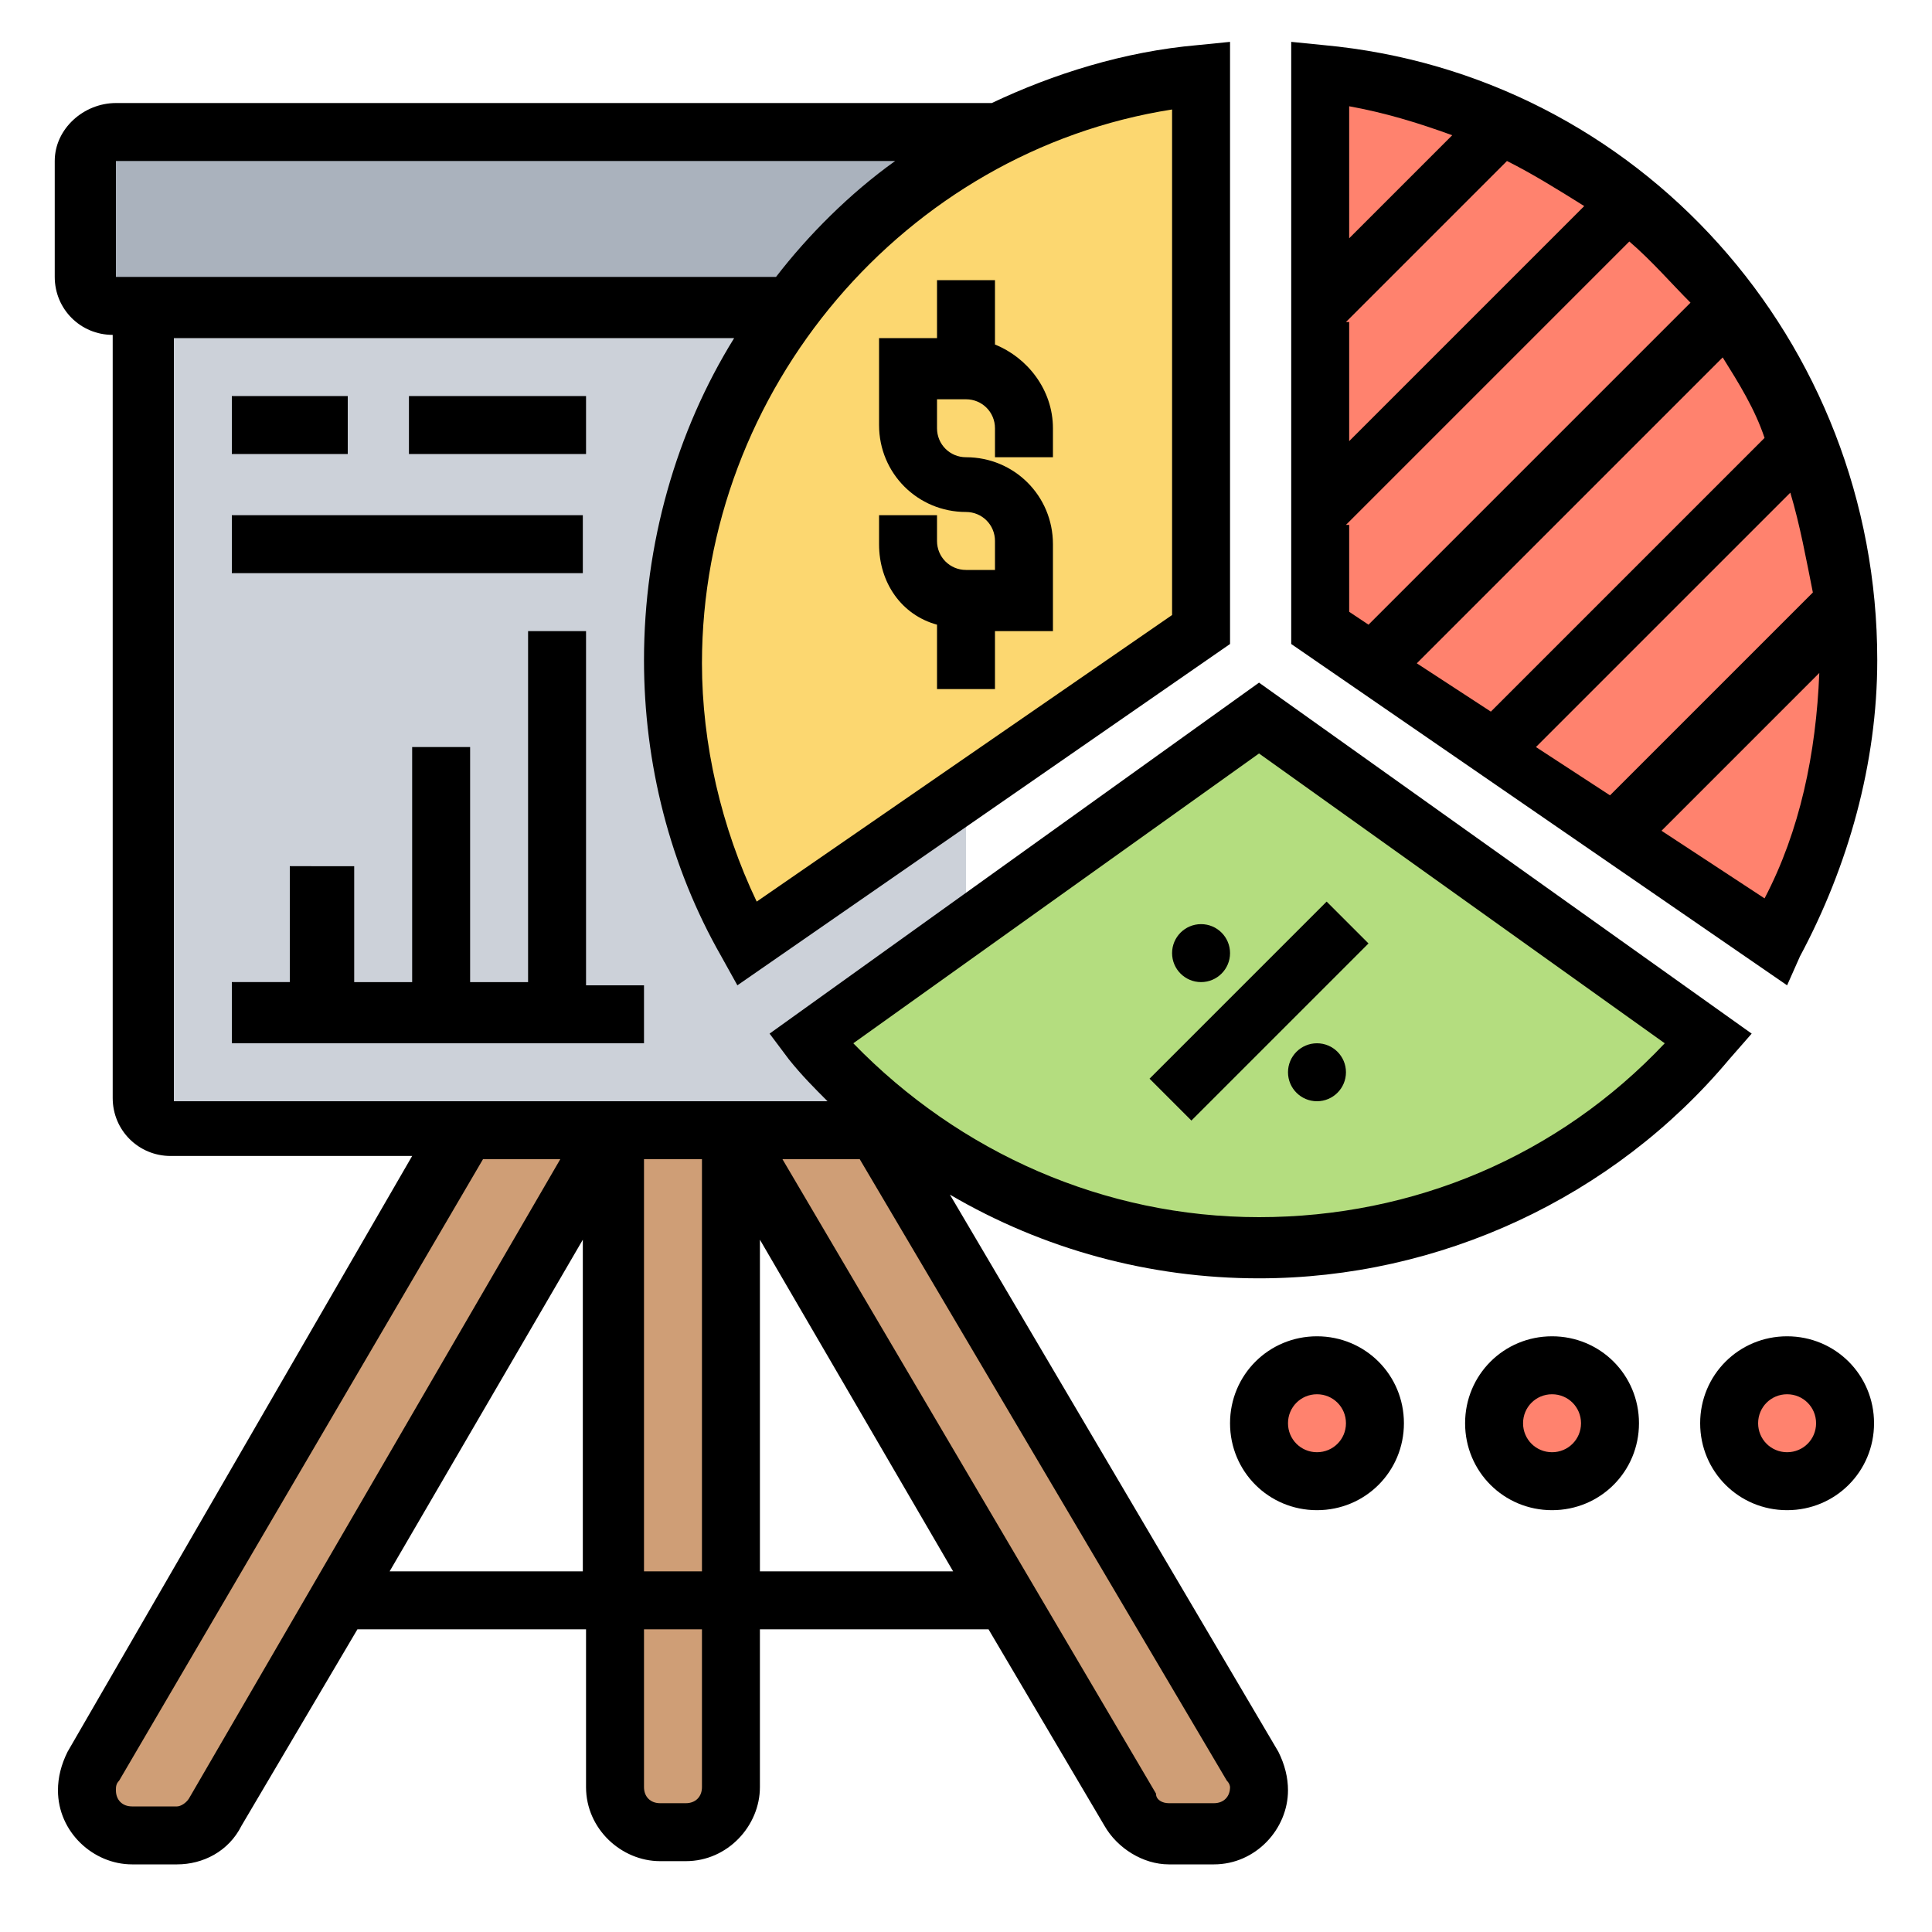
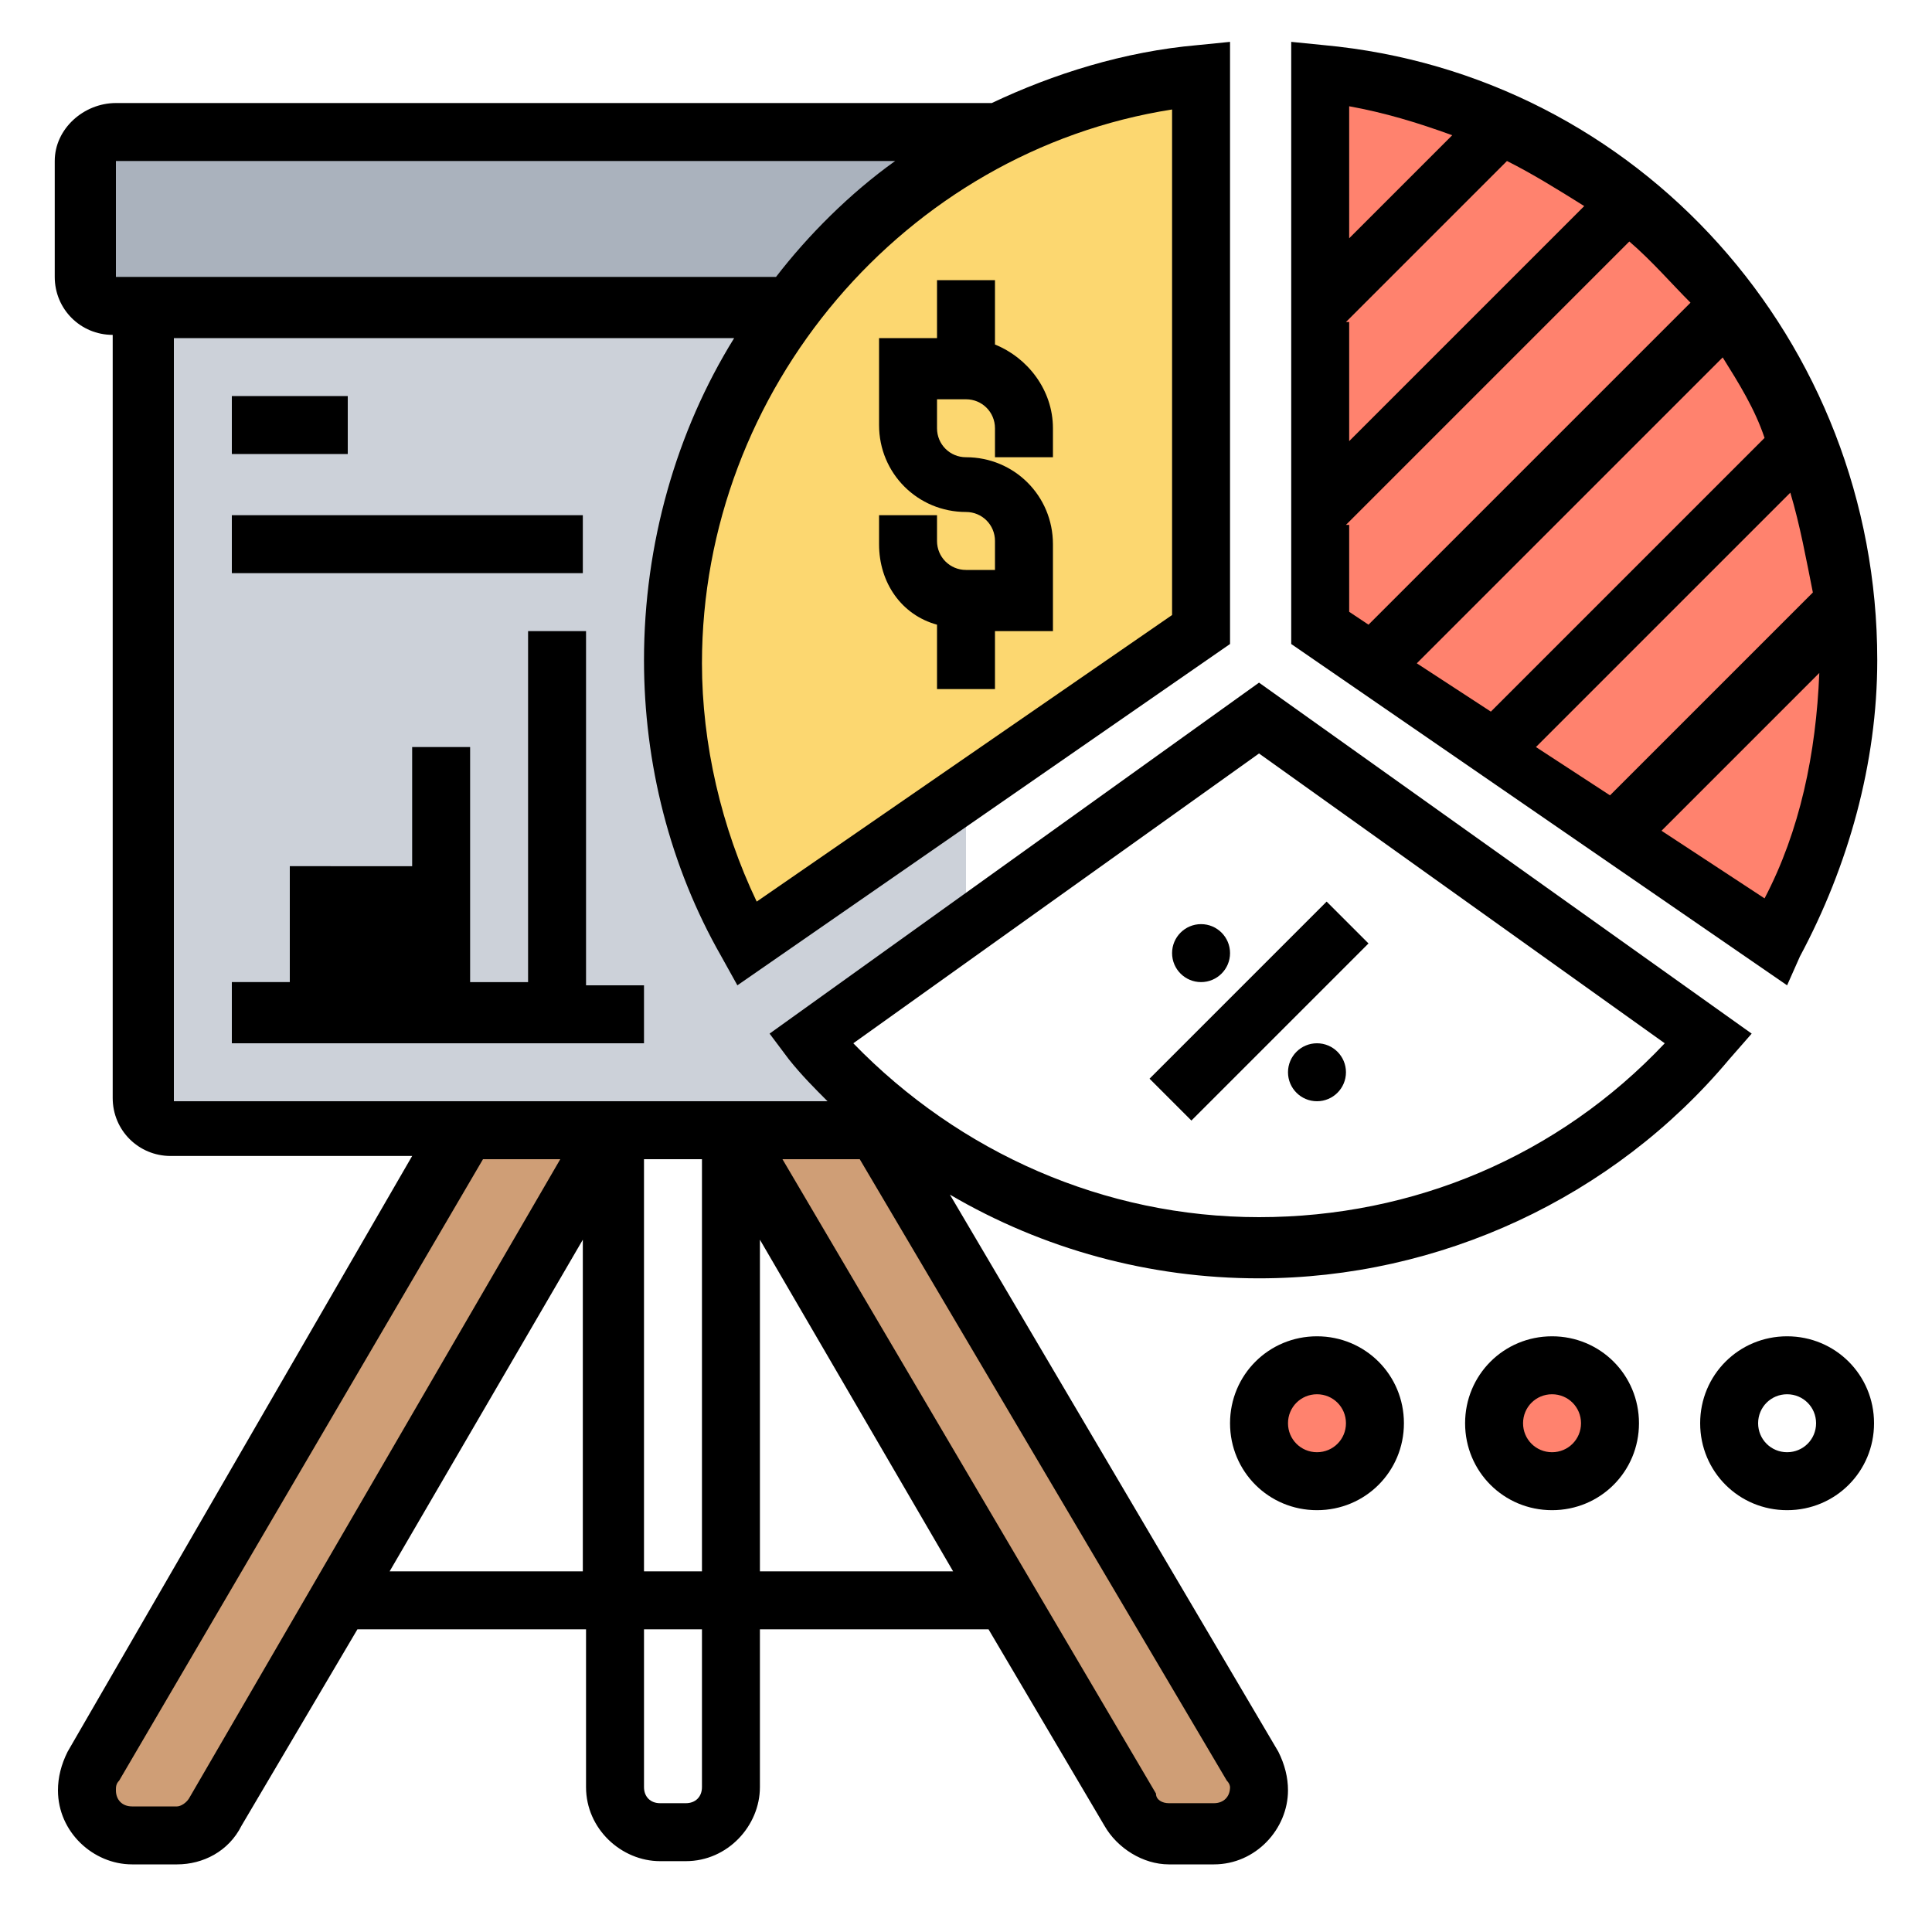
<svg xmlns="http://www.w3.org/2000/svg" version="1.1" id="_x33_0" x="0px" y="0px" width="60px" height="60px" viewBox="0 0 60 60" style="enable-background:new 0 0 60 60;" xml:space="preserve">
  <style type="text/css">
	.st0{fill:#CF9E76;}
	.st1{fill:#FF826E;}
	.st2{fill:#B4DD7F;}
	.st3{fill:#FCD770;}
	.st4{fill:#AAB2BD;}
	.st5{fill:#CCD1D9;}
</style>
  <g>
    <g>
      <g>
        <path class="st0" d="M19.1,35.1l-8.5,14.6l-3.8,6.6C6.5,56.7,6,57,5.5,57H4.1c-0.8,0-1.4-0.6-1.4-1.4c0-0.3,0.1-0.5,0.2-0.7     l11.6-19.7H19.1z" />
      </g>
      <g>
        <path class="st0" d="M38.9,54.8c0.1,0.2,0.2,0.5,0.2,0.7c0,0.8-0.6,1.4-1.4,1.4h-1.4c-0.5,0-1-0.3-1.2-0.7l-3.8-6.6l-8.5-14.6     h4.6L38.9,54.8z" />
      </g>
      <g>
-         <circle class="st1" cx="55.5" cy="44.2" r="1.8" />
-       </g>
+         </g>
      <g>
-         <path class="st2" d="M39.1,22.3l13.9,10c-3.3,3.9-8.3,6.5-13.9,6.5c-4.1,0-7.9-1.4-10.9-3.7c-1.1-0.8-2.1-1.8-3-2.8l4.9-3.5     L39.1,22.3z" />
-       </g>
+         </g>
      <g>
        <circle class="st1" cx="48.2" cy="44.2" r="1.8" />
      </g>
      <g>
        <path class="st1" d="M57.3,18.8c-0.2-1.8-0.6-3.5-1.2-5.1c-0.6-1.5-1.4-2.8-2.3-4.1c-0.9-1.2-2-2.3-3.1-3.3     c-1.2-1-2.5-1.8-3.9-2.5C44.9,3,43,2.5,40.9,2.3v7.3V16v3.6l1.6,1.1l3.8,2.6l3.8,2.6l4.9,3.4c1.4-2.6,2.3-5.6,2.3-8.8     C57.3,19.9,57.3,19.3,57.3,18.8z" />
      </g>
      <g>
        <circle class="st1" cx="40.9" cy="44.2" r="1.8" />
      </g>
      <g>
        <path class="st3" d="M30,24.6l-6.9,4.7c-1.4-2.6-2.3-5.6-2.3-8.8c0-4.1,1.3-7.9,3.6-10.9c1.7-2.3,3.9-4.2,6.5-5.5     c1.9-1,4-1.6,6.3-1.8v17.3L30,24.6z" />
      </g>
      <g>
        <path class="st4" d="M3.6,4.1H31c-2.6,1.3-4.8,3.2-6.5,5.5h-20H3.6c-0.5,0-0.9-0.4-0.9-0.9V5C2.7,4.5,3.1,4.1,3.6,4.1L3.6,4.1z" />
      </g>
      <g>
-         <path class="st0" d="M19.1,35.1v14.6v5.9c0,0.8,0.6,1.4,1.4,1.4h0.8c0.8,0,1.4-0.6,1.4-1.4v-5.9V35.1H19.1z" />
-       </g>
+         </g>
      <g>
        <path class="st5" d="M25.2,32.3l4.9-3.5L30,28.7v-4.1l-6.9,4.7c-1.4-2.6-2.3-5.6-2.3-8.8c0-4.1,1.3-7.9,3.6-10.9h-20v7.3v14.6     v2.7c0,0.5,0.4,0.9,0.9,0.9h9.1h4.6h3.6h4.6h0.9l0,0C27.1,34.3,26.1,33.3,25.2,32.3z" />
      </g>
    </g>
    <g>
      <path d="M29.1,19.4v2h1.8v-1.8h1.8v-2.7c0-1.5-1.2-2.7-2.7-2.7c-0.5,0-0.9-0.4-0.9-0.9v-0.9H30c0.5,0,0.9,0.4,0.9,0.9v0.9h1.8    v-0.9c0-1.2-0.8-2.2-1.8-2.6v-2h-1.8v1.8h-1.8v2.7c0,1.5,1.2,2.7,2.7,2.7c0.5,0,0.9,0.4,0.9,0.9v0.9H30c-0.5,0-0.9-0.4-0.9-0.9V16    h-1.8v0.9C27.3,18.1,28,19.1,29.1,19.4z" />
      <path d="M35.7,33.5l5.5-5.5l1.3,1.3L37,34.8L35.7,33.5z" />
      <circle cx="40.9" cy="33.3" r="0.9" />
      <circle cx="37.3" cy="29.6" r="0.9" />
      <path d="M54.4,32.1L39.1,21.2L23.9,32.1l0.6,0.8c0.4,0.5,0.8,0.9,1.2,1.3H5.4V10.5h17.4c-1.8,2.9-2.8,6.4-2.8,10    c0,3.2,0.8,6.4,2.4,9.2l0.5,0.9L38.2,20V1.3l-1,0.1c-2.3,0.2-4.5,0.9-6.4,1.8H3.6C2.6,3.2,1.7,4,1.7,5v3.6c0,1,0.8,1.8,1.8,1.8    v23.7c0,1,0.8,1.8,1.8,1.8h7.5L2.1,54.4c-0.2,0.4-0.3,0.8-0.3,1.2c0,1.3,1.1,2.3,2.3,2.3h1.4c0.8,0,1.6-0.4,2-1.2l3.6-6.1h7.1v4.9    c0,1.3,1.1,2.3,2.3,2.3h0.8c1.3,0,2.3-1.1,2.3-2.3v-4.9h7.1l3.6,6.1c0.4,0.7,1.2,1.2,2,1.2h1.4c1.3,0,2.3-1.1,2.3-2.3    c0-0.4-0.1-0.8-0.3-1.2L29.5,37.1c2.9,1.7,6.2,2.6,9.6,2.6c5.6,0,11-2.5,14.6-6.8L54.4,32.1z M36.4,19.1L23.5,28    c-1.1-2.3-1.7-4.9-1.7-7.4c0-8.5,6.3-15.9,14.6-17.2V19.1z M3.6,5h24.2c-1.4,1-2.7,2.3-3.7,3.6H3.6L3.6,5z M21.8,36v12.8H20V36    H21.8z M5.9,55.8c-0.1,0.2-0.3,0.3-0.4,0.3H4.1c-0.3,0-0.5-0.2-0.5-0.5c0-0.1,0-0.2,0.1-0.3L15,36h2.4L5.9,55.8z M12.1,48.8    l6-10.3v10.3H12.1z M21.8,55.5c0,0.3-0.2,0.5-0.5,0.5h-0.8c-0.3,0-0.5-0.2-0.5-0.5v-4.9h1.8V55.5z M23.6,48.8V38.5l6,10.3H23.6z     M38.2,55.5c0,0.3-0.2,0.5-0.5,0.5h-1.4c-0.2,0-0.4-0.1-0.4-0.3L24.3,36h2.4l11.4,19.3C38.2,55.4,38.2,55.5,38.2,55.5z M39.1,37.8    c-4.8,0-9.3-2-12.6-5.4l12.6-9l12.6,9C48.4,35.9,43.9,37.8,39.1,37.8z" />
      <path d="M55.9,29.7c1.5-2.8,2.4-6,2.4-9.2c0-9.9-7.4-18.2-17.2-19.1l-1-0.1V20l15.4,10.6L55.9,29.7z M55.6,15.3    c0.3,1,0.5,2.1,0.7,3.1L50,24.7l-2.3-1.5L55.6,15.3z M46.3,22.1L44,20.6l9.5-9.5c0.5,0.8,1,1.6,1.3,2.5L46.3,22.1z M41.8,10l5-5    c0.8,0.4,1.6,0.9,2.4,1.4l-7.3,7.3V10z M45.1,4.2l-3.2,3.2V3.3C43,3.5,44,3.8,45.1,4.2z M41.8,16.3l8.8-8.8    c0.7,0.6,1.3,1.3,1.9,1.9l-10,10l-0.6-0.4V16.3z M51.6,25.8l4.9-4.9c-0.1,2.5-0.6,4.9-1.7,7L51.6,25.8z" />
-       <path d="M7.2,32.4H20v-1.8h-1.8V19.6h-1.8v10.9h-1.8v-7.3h-1.8v7.3h-1.8v-3.6H9v3.6H7.2V32.4z" />
+       <path d="M7.2,32.4H20v-1.8h-1.8V19.6h-1.8v10.9h-1.8v-7.3h-1.8v7.3v-3.6H9v3.6H7.2V32.4z" />
      <path d="M7.2,12.3h3.6v1.8H7.2V12.3z" />
-       <path d="M12.7,12.3h5.5v1.8h-5.5V12.3z" />
      <path d="M7.2,16h10.9v1.8H7.2V16z" />
      <path d="M40.9,41.5c-1.5,0-2.7,1.2-2.7,2.7s1.2,2.7,2.7,2.7c1.5,0,2.7-1.2,2.7-2.7S42.4,41.5,40.9,41.5z M40.9,45.1    c-0.5,0-0.9-0.4-0.9-0.9s0.4-0.9,0.9-0.9s0.9,0.4,0.9,0.9S41.4,45.1,40.9,45.1z" />
      <path d="M48.2,41.5c-1.5,0-2.7,1.2-2.7,2.7s1.2,2.7,2.7,2.7c1.5,0,2.7-1.2,2.7-2.7S49.7,41.5,48.2,41.5z M48.2,45.1    c-0.5,0-0.9-0.4-0.9-0.9s0.4-0.9,0.9-0.9s0.9,0.4,0.9,0.9S48.7,45.1,48.2,45.1z" />
      <path d="M55.5,41.5c-1.5,0-2.7,1.2-2.7,2.7s1.2,2.7,2.7,2.7c1.5,0,2.7-1.2,2.7-2.7S57,41.5,55.5,41.5z M55.5,45.1    c-0.5,0-0.9-0.4-0.9-0.9s0.4-0.9,0.9-0.9s0.9,0.4,0.9,0.9S56,45.1,55.5,45.1z" />
    </g>
  </g>
</svg>